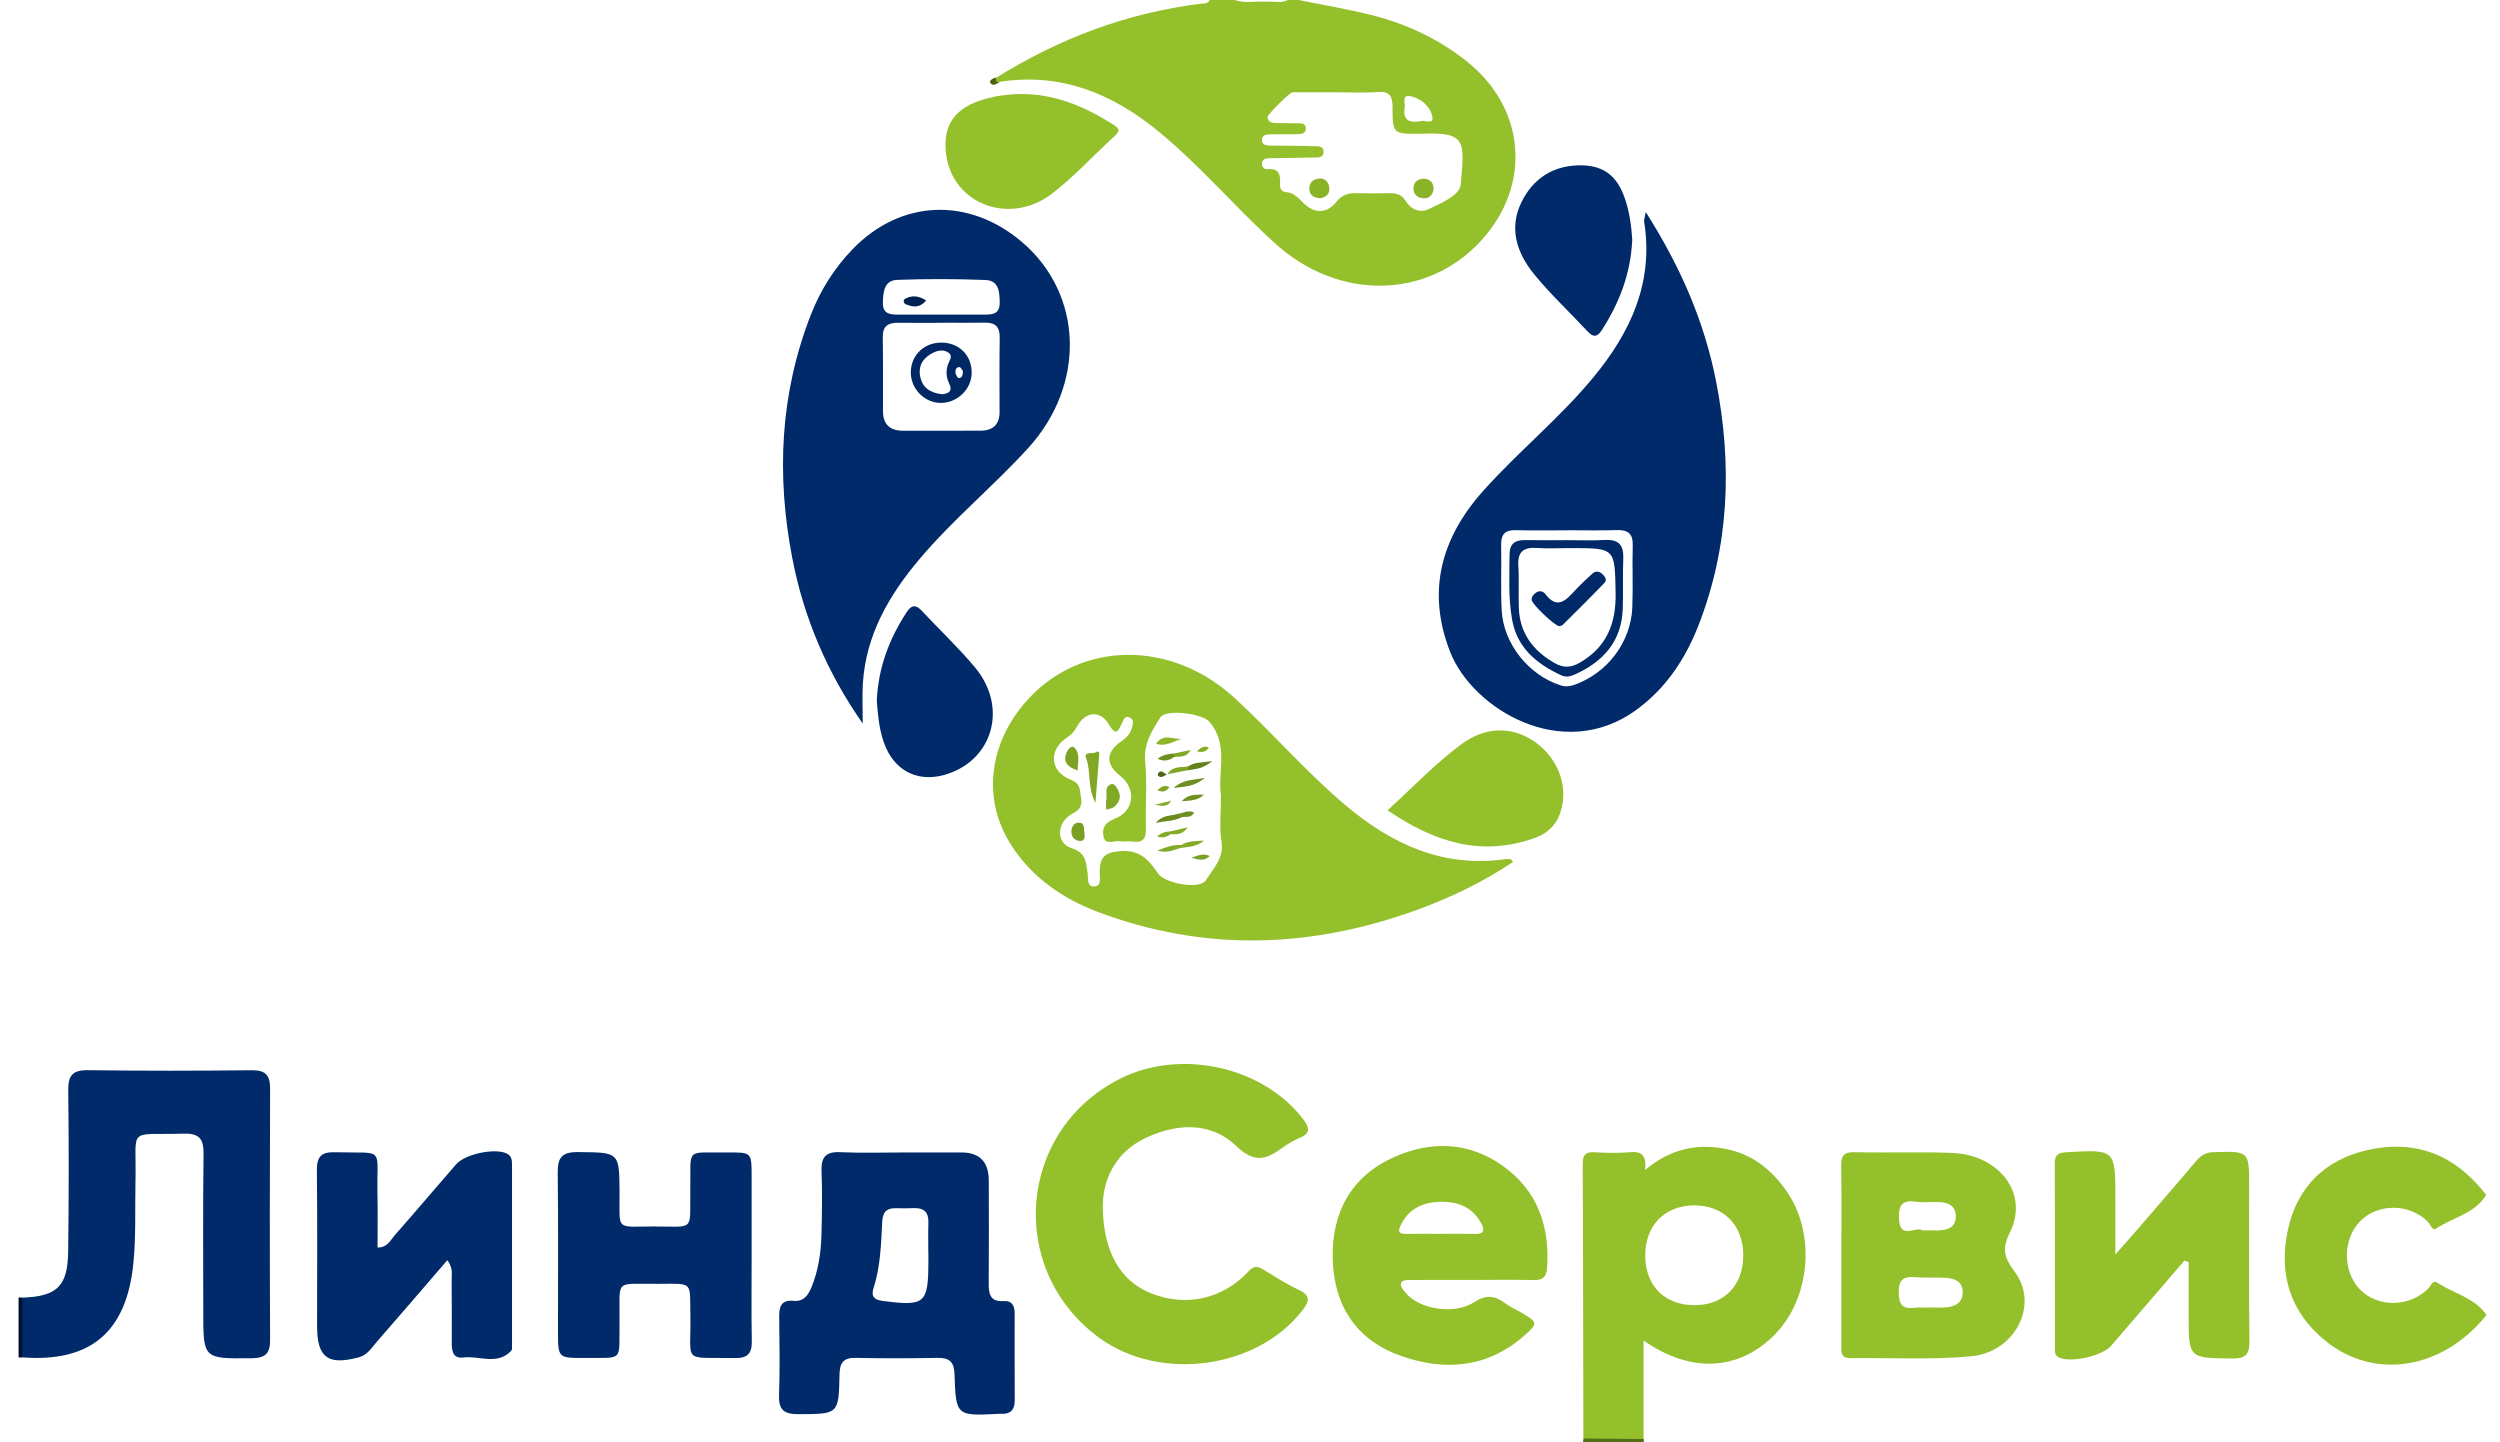
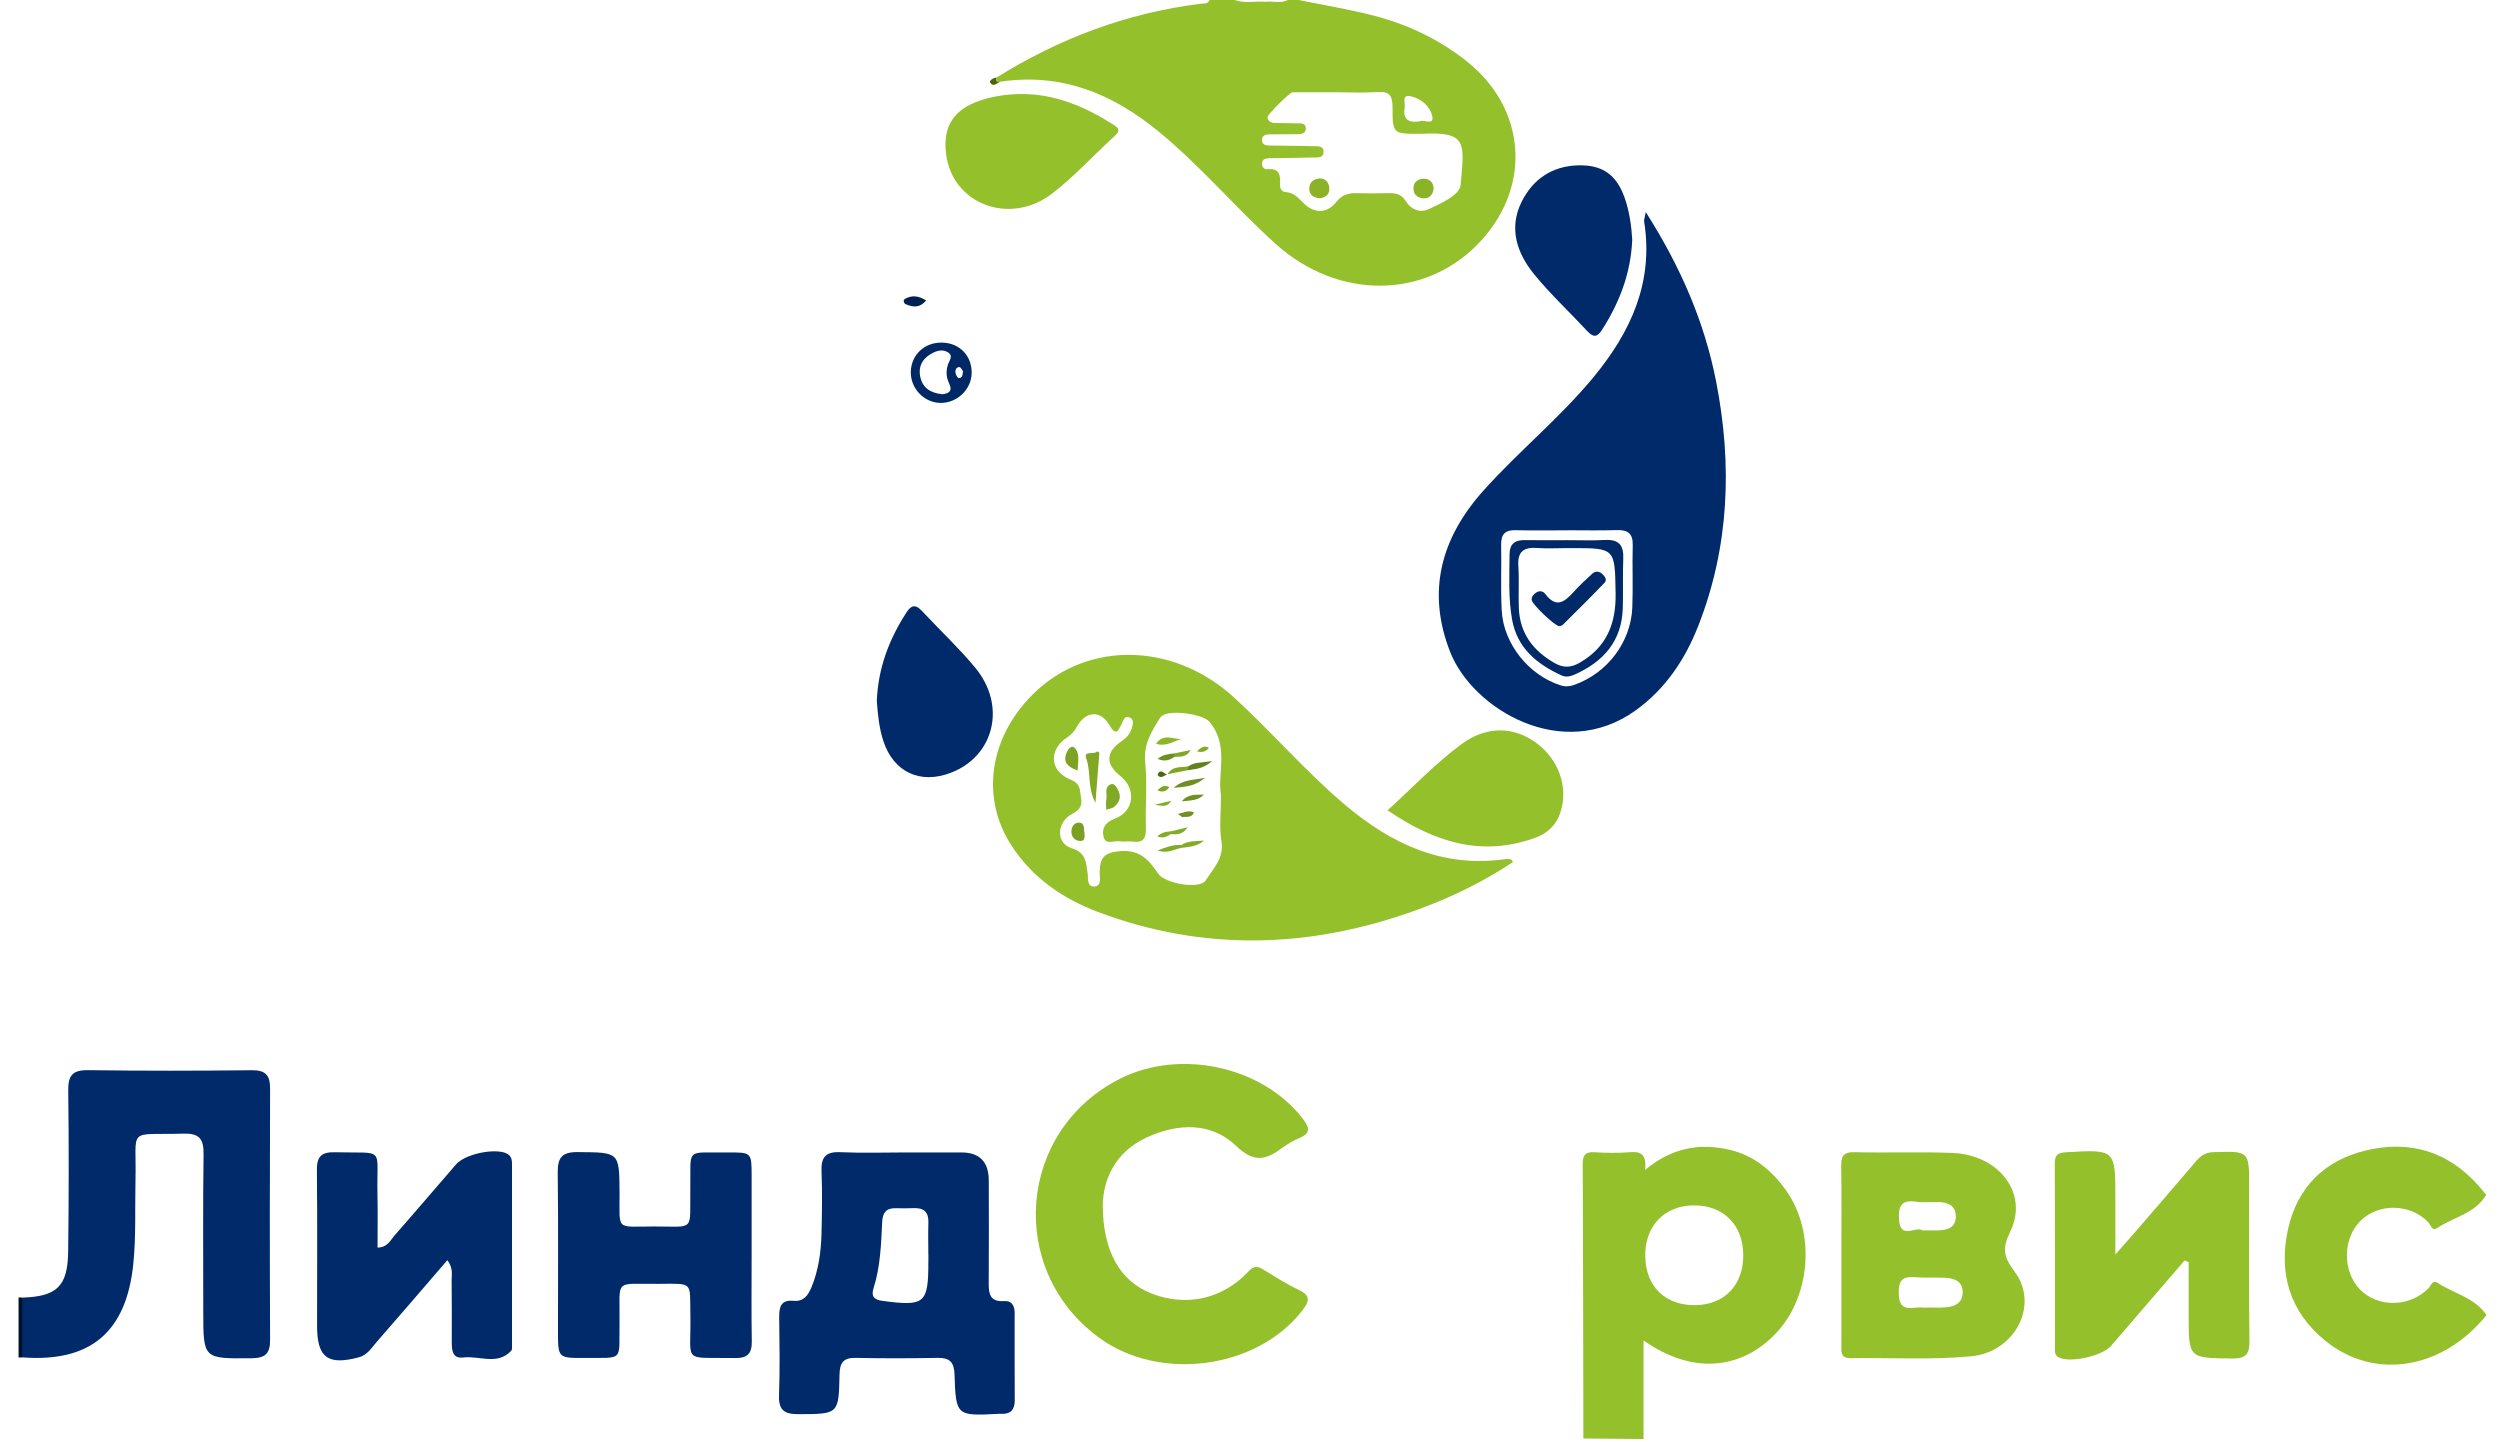
<svg xmlns="http://www.w3.org/2000/svg" width="78" height="45" viewBox="0 0 78 45" fill="none">
  <path d="M0.692 42.352C0.654 42.352 0.616 42.353 0.579 42.354C0.579 41.729 0.579 41.103 0.579 40.479C0.619 40.481 0.657 40.483 0.697 40.486C1.07 40.989 1.068 41.859 0.692 42.352Z" fill="#00112C" />
-   <path d="M51.283 44.896C51.295 44.932 51.292 44.967 51.275 45H49.39C49.394 44.96 49.398 44.921 49.404 44.881C49.917 44.509 50.79 44.516 51.283 44.897V44.896Z" fill="#556F19" />
  <path d="M0.692 42.352C0.694 41.729 0.695 41.107 0.697 40.486C1.779 40.448 2.113 40.135 2.127 39.045C2.148 37.374 2.15 35.702 2.129 34.031C2.123 33.559 2.256 33.382 2.754 33.389C4.452 33.413 6.152 33.41 7.853 33.391C8.294 33.387 8.428 33.552 8.427 33.971C8.416 36.58 8.415 39.189 8.427 41.797C8.43 42.217 8.293 42.373 7.854 42.377C6.342 42.391 6.342 42.406 6.342 40.92C6.342 39.285 6.329 37.651 6.351 36.015C6.358 35.548 6.231 35.355 5.73 35.37C3.934 35.42 4.266 35.13 4.227 36.843C4.208 37.705 4.247 38.566 4.16 39.429C3.945 41.556 2.827 42.513 0.693 42.35L0.692 42.352Z" fill="#002A6A" />
  <path d="M34.406 37.596C34.409 39.073 34.968 39.98 35.925 40.356C37.004 40.781 38.147 40.534 38.949 39.671C39.115 39.491 39.228 39.497 39.411 39.608C39.773 39.829 40.132 40.061 40.513 40.239C40.904 40.423 40.856 40.599 40.628 40.893C39.208 42.719 36.168 43.124 34.276 41.726C31.386 39.588 31.758 35.244 34.966 33.646C36.84 32.712 39.39 33.28 40.639 34.894C40.845 35.161 40.925 35.349 40.539 35.508C40.354 35.584 40.175 35.691 40.012 35.809C39.508 36.179 39.142 36.307 38.563 35.749C37.781 34.998 36.728 35.045 35.762 35.495C34.761 35.962 34.418 36.846 34.407 37.594L34.406 37.596Z" fill="#94C02B" />
  <path d="M13.958 39.316C13.206 40.19 12.49 41.026 11.765 41.854C11.599 42.044 11.466 42.278 11.19 42.35C10.225 42.605 9.893 42.356 9.893 41.372C9.893 39.755 9.904 38.138 9.887 36.522C9.882 36.096 10.013 35.937 10.455 35.95C12.039 35.995 11.747 35.74 11.777 37.25C11.789 37.8 11.78 38.349 11.78 38.924C12.089 38.923 12.181 38.694 12.313 38.543C12.958 37.811 13.588 37.065 14.229 36.329C14.512 36.002 15.435 35.814 15.803 35.986C15.975 36.067 15.975 36.215 15.975 36.358C15.977 38.232 15.976 40.106 15.975 41.981C15.975 42.035 15.983 42.109 15.953 42.142C15.515 42.61 14.954 42.29 14.453 42.354C14.109 42.398 14.095 42.115 14.095 41.866C14.095 41.223 14.099 40.579 14.091 39.937C14.089 39.761 14.145 39.572 13.958 39.318V39.316Z" fill="#002A6A" />
  <path d="M68.159 39.326C67.394 40.214 66.629 41.102 65.865 41.991C65.591 42.309 64.608 42.525 64.247 42.358C64.09 42.285 64.115 42.153 64.115 42.032C64.113 40.12 64.117 38.208 64.109 36.297C64.109 36.031 64.209 35.965 64.466 35.95C66 35.862 66 35.855 66 37.388V39.14C66.269 38.837 66.432 38.654 66.592 38.468C67.23 37.729 67.869 36.991 68.501 36.247C68.649 36.073 68.791 35.956 69.05 35.948C70.174 35.911 70.174 35.902 70.174 37.022C70.174 38.621 70.162 40.221 70.182 41.82C70.187 42.232 70.096 42.392 69.639 42.386C68.286 42.367 68.286 42.389 68.286 41.031V39.382C68.244 39.363 68.202 39.346 68.159 39.327V39.326Z" fill="#94C02B" />
  <path d="M23.451 39.211C23.451 40.092 23.44 40.973 23.456 41.854C23.462 42.231 23.317 42.378 22.935 42.371C21.242 42.343 21.571 42.568 21.54 41.03C21.519 39.978 21.649 40.049 20.55 40.056C19.118 40.066 19.351 39.875 19.329 41.288C19.309 42.495 19.484 42.359 18.227 42.367C17.411 42.373 17.41 42.367 17.409 41.543C17.409 39.891 17.421 38.239 17.401 36.587C17.396 36.121 17.528 35.94 18.027 35.945C19.328 35.957 19.321 35.935 19.33 37.216C19.338 38.412 19.183 38.269 20.393 38.266C21.7 38.264 21.518 38.444 21.538 37.128C21.559 35.774 21.357 35.972 22.708 35.958C23.447 35.95 23.449 35.958 23.451 36.677C23.453 37.522 23.451 38.366 23.451 39.211Z" fill="#002A6A" />
  <path d="M77.571 37.278C77.221 37.868 76.538 37.975 76.021 38.325C75.881 38.42 75.832 38.203 75.75 38.12C75.187 37.551 74.214 37.535 73.654 38.084C73.088 38.641 73.078 39.664 73.633 40.233C74.191 40.804 75.186 40.789 75.766 40.196C75.85 40.113 75.893 39.918 76.051 40.023C76.559 40.36 77.209 40.484 77.579 41.029C76.213 42.728 74.088 43.073 72.564 41.843C71.425 40.924 71.085 39.71 71.389 38.339C71.675 37.049 72.522 36.202 73.819 35.893C75.184 35.567 76.376 35.922 77.322 36.985C77.408 37.08 77.488 37.181 77.57 37.278H77.571Z" fill="#94C02B" />
  <path d="M50.925 7.497C50.878 8.53 50.527 9.442 49.982 10.292C49.826 10.536 49.704 10.525 49.521 10.328C48.97 9.735 48.374 9.181 47.865 8.557C47.328 7.899 47.067 7.125 47.471 6.304C47.817 5.6 48.413 5.185 49.228 5.159C49.989 5.135 50.433 5.449 50.686 6.164C50.84 6.6 50.902 7.053 50.927 7.496L50.925 7.497Z" fill="#002A6A" />
  <path d="M27.356 21.876C27.398 20.829 27.746 19.933 28.288 19.098C28.441 18.863 28.578 18.862 28.763 19.06C29.316 19.652 29.91 20.21 30.427 20.832C31.407 22.015 31.026 23.589 29.665 24.111C28.71 24.477 27.885 24.091 27.565 23.132C27.423 22.708 27.387 22.27 27.357 21.876H27.356Z" fill="#002A69" />
  <path d="M31.821 2.934C32.895 2.92 33.833 3.318 34.719 3.878C34.88 3.979 34.983 4.058 34.786 4.236C34.134 4.831 33.534 5.49 32.839 6.03C31.516 7.055 29.723 6.377 29.52 4.82C29.407 3.956 29.745 3.422 30.572 3.139C30.978 3.002 31.395 2.942 31.823 2.934H31.821Z" fill="#94C02B" />
  <path d="M43.292 25.282C44.075 24.57 44.785 23.816 45.606 23.212C46.267 22.726 47.076 22.612 47.837 23.113C48.546 23.58 48.897 24.394 48.737 25.152C48.636 25.633 48.375 25.968 47.887 26.143C46.211 26.745 44.746 26.271 43.293 25.282H43.292Z" fill="#94C02B" />
  <path d="M31.083 2.423C31.123 2.465 31.164 2.507 31.204 2.548C31.1 2.603 30.984 2.729 30.89 2.571C30.86 2.522 30.98 2.428 31.083 2.422V2.423Z" fill="#4C6316" />
  <path d="M45.769 1.917C44.87 1.204 43.86 0.734 42.757 0.461C42.017 0.278 41.262 0.151 40.514 0H40.182C39.958 0.117 39.718 0.026 39.487 0.055C39.164 0.029 38.836 0.114 38.517 0H37.74C37.684 0.13 37.561 0.104 37.456 0.117C35.155 0.404 33.041 1.203 31.081 2.426C31.056 2.53 31.086 2.582 31.202 2.55C33.112 2.262 34.712 2.92 36.158 4.111C37.457 5.18 38.54 6.468 39.782 7.594C41.756 9.386 44.533 9.351 46.217 7.502C47.8 5.765 47.596 3.369 45.767 1.918L45.769 1.917ZM44.004 3C44.337 3.068 44.624 3.322 44.688 3.635C44.745 3.912 44.419 3.734 44.337 3.776C43.911 3.861 43.766 3.697 43.827 3.348C43.85 3.217 43.725 2.944 44.004 3.002V3ZM45.572 5.761C45.545 6.092 44.967 6.34 44.578 6.524C44.291 6.66 44.016 6.526 43.86 6.275C43.717 6.042 43.529 6.022 43.3 6.027C42.986 6.035 42.672 6.037 42.359 6.027C42.091 6.019 41.884 6.06 41.694 6.299C41.408 6.659 41.024 6.675 40.688 6.353C40.514 6.187 40.378 6.008 40.112 5.992C39.984 5.984 39.929 5.872 39.936 5.751C39.956 5.462 39.917 5.238 39.537 5.279C39.433 5.29 39.367 5.194 39.373 5.097C39.382 4.955 39.505 4.938 39.618 4.936C40.061 4.928 40.503 4.929 40.946 4.914C41.081 4.91 41.286 4.95 41.294 4.744C41.3 4.531 41.093 4.566 40.958 4.562C40.516 4.546 40.073 4.549 39.63 4.541C39.518 4.539 39.388 4.532 39.375 4.392C39.358 4.217 39.494 4.192 39.632 4.191C39.909 4.19 40.186 4.191 40.462 4.187C40.594 4.185 40.75 4.172 40.742 4.001C40.734 3.819 40.562 3.853 40.442 3.848C40.222 3.838 40 3.847 39.779 3.838C39.664 3.834 39.56 3.791 39.546 3.656C39.537 3.578 40.242 2.879 40.328 2.879C40.79 2.877 41.25 2.879 41.712 2.879C42.136 2.879 42.562 2.902 42.985 2.871C43.365 2.844 43.447 3.003 43.447 3.347C43.447 4.176 43.463 4.176 44.298 4.175C44.317 4.175 44.335 4.175 44.354 4.175C45.803 4.097 45.68 4.466 45.574 5.763L45.572 5.761Z" fill="#94C02B" />
-   <path d="M31.878 7.544C30.218 6.138 28.103 6.223 26.605 7.771C26.037 8.358 25.604 9.043 25.305 9.804C24.331 12.289 24.22 14.844 24.724 17.438C25.085 19.294 25.818 21.005 26.918 22.576C26.918 22.162 26.897 21.747 26.921 21.334C27.014 19.817 27.729 18.581 28.689 17.443C29.736 16.202 30.996 15.17 32.086 13.972C33.881 11.997 33.803 9.175 31.877 7.544H31.878ZM27.993 8.732C28.912 8.698 29.834 8.7 30.753 8.736C31.16 8.753 31.188 9.104 31.191 9.438C31.194 9.829 30.93 9.815 30.664 9.815C30.222 9.815 29.78 9.815 29.338 9.815C28.896 9.815 28.491 9.814 28.067 9.815C27.798 9.816 27.536 9.821 27.546 9.434C27.555 9.104 27.588 8.748 27.993 8.732ZM31.187 12.851C31.187 13.234 30.989 13.434 30.608 13.436C29.796 13.442 28.983 13.44 28.171 13.438C27.765 13.438 27.55 13.238 27.549 12.831C27.546 12.059 27.555 11.288 27.543 10.516C27.537 10.172 27.712 10.067 28.022 10.071C28.483 10.076 28.945 10.072 29.407 10.072V10.069C29.849 10.069 30.293 10.075 30.736 10.067C31.062 10.063 31.197 10.207 31.191 10.535C31.178 11.307 31.186 12.078 31.186 12.849L31.187 12.851Z" fill="#002A6A" />
  <path d="M53.542 11.899C53.178 10.043 52.439 8.332 51.348 6.617C51.313 6.81 51.289 6.863 51.297 6.911C51.599 8.803 50.883 10.36 49.709 11.778C48.662 13.045 47.378 14.084 46.285 15.305C44.962 16.781 44.501 18.453 45.248 20.348C45.95 22.124 48.749 23.806 51.032 22.164C51.957 21.497 52.571 20.583 52.981 19.54C53.958 17.054 54.05 14.491 53.542 11.899ZM50.929 18.945C50.884 20.039 50.151 20.999 49.121 21.367C48.976 21.419 48.844 21.431 48.692 21.383C47.7 21.068 46.907 20.089 46.853 19.04C46.817 18.362 46.851 17.68 46.836 17.002C46.83 16.677 46.951 16.533 47.288 16.542C47.823 16.556 48.36 16.546 48.895 16.546V16.544C49.412 16.544 49.93 16.556 50.446 16.539C50.797 16.528 50.951 16.653 50.941 17.016C50.923 17.658 50.954 18.303 50.928 18.945H50.929Z" fill="#002A6A" />
  <path d="M47.144 26.814C47.089 26.806 47.034 26.795 46.981 26.803C45.015 27.087 43.413 26.334 41.958 25.105C40.73 24.066 39.686 22.844 38.502 21.761C36.535 19.966 33.736 19.987 32.061 21.832C30.844 23.173 30.635 24.935 31.542 26.355C32.191 27.372 33.146 28.034 34.252 28.451C37.575 29.704 40.904 29.592 44.216 28.386C45.267 28.003 46.27 27.52 47.207 26.894C47.163 26.836 47.155 26.815 47.144 26.813V26.814ZM37.623 27.464C37.435 27.762 36.351 27.57 36.135 27.258C35.852 26.849 35.585 26.503 34.946 26.555C34.439 26.597 34.322 26.768 34.31 27.194C34.306 27.359 34.385 27.639 34.15 27.658C33.897 27.679 33.959 27.396 33.932 27.23C33.878 26.899 33.892 26.607 33.429 26.461C32.935 26.304 32.962 25.648 33.459 25.388C33.712 25.256 33.772 25.118 33.726 24.879C33.683 24.662 33.731 24.453 33.408 24.327C32.749 24.07 32.705 23.397 33.292 23.01C33.438 22.914 33.523 22.812 33.605 22.664C33.865 22.193 34.329 22.145 34.599 22.604C34.834 23.007 34.892 22.782 35.006 22.565C35.055 22.472 35.083 22.327 35.228 22.379C35.393 22.438 35.348 22.583 35.316 22.708C35.267 22.897 35.138 23.025 34.983 23.132C34.497 23.468 34.487 23.843 34.953 24.209C35.456 24.603 35.397 25.305 34.792 25.538C34.474 25.662 34.371 25.835 34.431 26.104C34.496 26.387 34.767 26.211 34.943 26.248C35.067 26.273 35.203 26.237 35.329 26.256C35.689 26.31 35.762 26.14 35.752 25.818C35.731 25.139 35.798 24.454 35.73 23.782C35.672 23.217 35.934 22.807 36.202 22.386C36.382 22.105 37.52 22.268 37.728 22.513C38.362 23.254 37.976 24.125 38.094 24.802C38.094 25.369 38.038 25.819 38.109 26.247C38.196 26.777 37.851 27.099 37.622 27.464H37.623Z" fill="#94C02B" />
  <path d="M31.659 40.984C31.659 40.753 31.586 40.576 31.315 40.594C30.888 40.621 30.845 40.367 30.848 40.033C30.857 38.967 30.852 37.901 30.85 36.836C30.85 36.25 30.564 35.956 29.993 35.956C29.42 35.956 28.846 35.956 28.274 35.956C27.59 35.956 26.904 35.98 26.223 35.948C25.749 35.925 25.614 36.114 25.632 36.557C25.658 37.199 25.646 37.844 25.631 38.486C25.616 39.056 25.542 39.621 25.32 40.157C25.215 40.409 25.079 40.617 24.757 40.586C24.362 40.547 24.307 40.781 24.311 41.1C24.321 41.909 24.335 42.718 24.306 43.526C24.288 43.988 24.459 44.124 24.912 44.122C26.157 44.116 26.169 44.134 26.193 42.89C26.2 42.519 26.311 42.357 26.701 42.366C27.551 42.384 28.401 42.381 29.251 42.366C29.628 42.359 29.768 42.496 29.781 42.878C29.824 44.181 29.836 44.181 31.169 44.111C31.188 44.111 31.206 44.108 31.224 44.111C31.526 44.129 31.662 43.989 31.66 43.687C31.655 42.786 31.657 41.886 31.657 40.985L31.659 40.984ZM28.965 39.352C28.965 40.678 28.86 40.763 27.532 40.587C27.258 40.551 27.176 40.437 27.255 40.19C27.468 39.52 27.491 38.824 27.524 38.132C27.537 37.838 27.645 37.688 27.949 37.696C28.133 37.7 28.317 37.703 28.5 37.694C28.822 37.678 28.976 37.816 28.966 38.145C28.955 38.474 28.964 38.803 28.964 39.132H28.966V39.351L28.965 39.352Z" fill="#002A6A" />
  <path d="M55.729 37.144C55.288 36.524 54.726 36.055 53.975 35.876C53.038 35.653 52.158 35.806 51.326 36.504C51.379 36.034 51.208 35.918 50.858 35.948C50.49 35.979 50.118 35.973 49.749 35.95C49.445 35.931 49.38 36.057 49.381 36.334C49.394 39.183 49.396 42.032 49.401 44.881C50.027 44.886 50.654 44.892 51.279 44.897V41.823C52.75 42.859 54.241 42.762 55.344 41.667C56.496 40.524 56.669 38.467 55.727 37.145L55.729 37.144ZM52.906 40.721C51.961 40.737 51.347 40.145 51.332 39.198C51.315 38.257 51.926 37.614 52.845 37.608C53.773 37.601 54.389 38.221 54.39 39.163C54.391 40.093 53.807 40.704 52.906 40.721Z" fill="#94C02B" />
-   <path d="M46.891 36.377C45.823 35.615 44.635 35.586 43.475 36.11C42.146 36.713 41.551 37.833 41.58 39.261C41.61 40.702 42.288 41.783 43.655 42.284C45.028 42.788 46.385 42.698 47.545 41.682C48.009 41.276 47.988 41.251 47.396 40.914C47.251 40.831 47.097 40.764 46.965 40.665C46.645 40.427 46.383 40.376 45.995 40.628C45.362 41.039 44.253 40.838 43.851 40.329C43.775 40.232 43.651 40.116 43.736 39.993C43.778 39.933 43.932 39.936 44.037 39.936C44.665 39.932 45.292 39.934 45.92 39.934C46.566 39.934 47.212 39.923 47.857 39.938C48.145 39.945 48.25 39.827 48.269 39.557C48.357 38.26 47.973 37.151 46.889 36.376L46.891 36.377ZM46.005 38.498C45.639 38.489 45.272 38.496 44.904 38.496C44.556 38.496 44.208 38.493 43.859 38.497C43.644 38.5 43.608 38.421 43.699 38.233C43.951 37.709 44.389 37.508 44.944 37.497C45.499 37.486 45.95 37.667 46.221 38.181C46.349 38.425 46.259 38.506 46.005 38.499V38.498Z" fill="#94C02B" />
  <path d="M62.864 39.685C62.508 39.208 62.457 38.967 62.725 38.413C63.296 37.227 62.368 36.029 60.908 35.971C59.895 35.931 58.879 35.974 57.865 35.948C57.499 35.938 57.44 36.09 57.446 36.401C57.46 37.3 57.451 38.199 57.451 39.097C57.451 40.051 57.45 41.005 57.451 41.959C57.451 42.156 57.41 42.377 57.734 42.374C58.988 42.358 60.25 42.433 61.494 42.317C62.868 42.191 63.629 40.715 62.864 39.687V39.685ZM59.777 37.493C60.01 37.527 60.253 37.496 60.491 37.504C60.775 37.513 61.011 37.613 61.021 37.933C61.032 38.294 60.774 38.382 60.469 38.388C60.322 38.39 60.176 38.388 59.981 38.388C59.788 38.239 59.286 38.702 59.249 38.042C59.227 37.634 59.319 37.427 59.777 37.493ZM60.688 40.791C60.505 40.804 60.32 40.793 60.136 40.793V40.799C60.007 40.799 59.875 40.785 59.748 40.801C59.37 40.853 59.242 40.718 59.24 40.323C59.238 39.915 59.394 39.818 59.76 39.849C60.071 39.875 60.386 39.85 60.699 39.868C60.976 39.883 61.229 39.975 61.235 40.303C61.243 40.653 60.993 40.77 60.688 40.792V40.791Z" fill="#94C02B" />
  <path d="M41.19 6.185C41.003 6.174 40.862 6.104 40.85 5.903C40.839 5.707 40.961 5.594 41.143 5.571C41.342 5.546 41.456 5.68 41.474 5.856C41.493 6.043 41.38 6.158 41.19 6.184V6.185Z" fill="#8AB328" />
  <path d="M44.729 5.913C44.691 6.089 44.592 6.205 44.392 6.185C44.199 6.165 44.09 6.042 44.1 5.857C44.11 5.661 44.266 5.567 44.442 5.577C44.621 5.588 44.736 5.708 44.729 5.913Z" fill="#8AB328" />
  <path d="M28.896 9.375C28.689 9.621 28.479 9.58 28.27 9.497C28.189 9.465 28.169 9.362 28.237 9.324C28.438 9.212 28.647 9.215 28.896 9.375Z" fill="#002052" />
  <path d="M34.3 23.495C34.263 23.979 34.225 24.464 34.178 25.05C33.915 24.55 34.047 24.081 33.89 23.663C33.803 23.432 34.074 23.528 34.184 23.476C34.23 23.433 34.27 23.437 34.3 23.496V23.495Z" fill="#81A725" />
  <path d="M34.513 25.262C34.513 25.102 34.5 25.026 34.516 24.958C34.554 24.791 34.438 24.566 34.651 24.471C34.76 24.423 34.835 24.551 34.886 24.652C34.997 24.87 34.924 25.042 34.75 25.182C34.7 25.222 34.622 25.227 34.512 25.262H34.513Z" fill="#82A926" />
  <path d="M33.62 24.039C33.281 23.922 33.162 23.753 33.279 23.475C33.321 23.377 33.429 23.238 33.519 23.325C33.706 23.506 33.63 23.762 33.621 24.039H33.62Z" fill="#7EA324" />
  <path d="M33.837 25.989C33.839 26.105 33.861 26.24 33.706 26.238C33.547 26.236 33.437 26.129 33.428 25.968C33.419 25.81 33.504 25.662 33.664 25.666C33.864 25.672 33.8 25.875 33.837 25.989Z" fill="#7A9F23" />
  <path d="M36.866 23.051C36.618 23.127 36.383 23.302 36.067 23.207C36.31 22.858 36.616 23.083 36.866 23.051Z" fill="#8CB528" />
  <path d="M37.6 24.266C37.25 24.551 36.975 24.544 36.618 24.581C36.914 24.315 37.197 24.348 37.6 24.266Z" fill="#6F8F20" />
  <path d="M36.867 25C37.102 24.743 37.345 24.808 37.564 24.79C37.394 24.97 37.172 24.977 36.867 25Z" fill="#6F9020" />
  <path d="M36.854 26.366C37.072 26.227 37.32 26.246 37.564 26.226C37.36 26.411 37.103 26.42 36.855 26.454C36.777 26.426 36.777 26.396 36.855 26.367L36.854 26.366Z" fill="#85AB26" />
  <path d="M37.071 23.914C37.258 23.774 37.471 23.8 37.821 23.746C37.521 24 37.286 23.99 37.071 24.03C36.984 23.991 36.984 23.953 37.071 23.914Z" fill="#63811C" />
-   <path d="M36.878 25.491C36.653 25.618 36.404 25.607 36.058 25.674C36.301 25.401 36.552 25.467 36.747 25.39C36.795 25.418 36.867 25.416 36.877 25.491H36.878Z" fill="#6B8B1F" />
  <path d="M36.854 26.366C36.854 26.395 36.854 26.425 36.854 26.453C36.633 26.504 36.424 26.638 36.114 26.537C36.391 26.427 36.608 26.346 36.854 26.366Z" fill="#83AA26" />
  <path d="M36.542 24.983C36.439 25.162 36.317 25.166 36.035 25.106C36.293 25.044 36.418 25.014 36.542 24.983Z" fill="#84AB26" />
  <path d="M36.878 25.491C36.835 25.457 36.792 25.423 36.748 25.39C36.913 25.374 37.071 25.256 37.254 25.351C37.168 25.53 37.009 25.474 36.878 25.491Z" fill="#6F8F20" />
  <path d="M36.636 23.618C36.479 23.728 36.314 23.771 36.119 23.674C36.278 23.547 36.454 23.522 36.635 23.508C36.723 23.544 36.723 23.581 36.635 23.618H36.636Z" fill="#6E8F20" />
-   <path d="M37.167 26.76C37.409 26.681 37.55 26.617 37.743 26.707C37.582 26.87 37.425 26.835 37.167 26.76Z" fill="#7BA024" />
  <path d="M37.071 23.914C37.071 23.953 37.071 23.991 37.071 24.03C36.856 24.072 36.641 24.114 36.425 24.155V24.16C36.571 23.895 36.838 23.948 37.071 23.913V23.914Z" fill="#80A525" />
  <path d="M37.343 23.441C37.472 23.316 37.575 23.253 37.718 23.327C37.633 23.446 37.524 23.49 37.343 23.441Z" fill="#84AB26" />
  <path d="M36.521 25.94C36.675 25.903 36.829 25.865 37.055 25.811C36.889 26.062 36.701 26.031 36.521 26.027C36.48 26.008 36.466 25.989 36.48 25.969C36.493 25.949 36.506 25.94 36.521 25.94Z" fill="#84AB26" />
  <path d="M36.636 23.618C36.636 23.582 36.636 23.544 36.636 23.508C36.789 23.475 36.943 23.443 37.148 23.399C37.008 23.656 36.806 23.595 36.637 23.618H36.636Z" fill="#81A825" />
  <path d="M36.425 24.156C36.329 24.188 36.245 24.302 36.131 24.203C36.117 24.191 36.124 24.13 36.141 24.112C36.258 23.99 36.327 24.165 36.426 24.161L36.425 24.156Z" fill="#4F6617" />
  <path d="M36.111 24.656C36.22 24.553 36.327 24.473 36.484 24.559C36.387 24.702 36.267 24.73 36.111 24.656Z" fill="#80A524" />
  <path d="M36.521 25.94C36.521 25.969 36.521 25.999 36.521 26.027C36.399 26.119 36.27 26.159 36.105 26.096C36.236 25.978 36.372 25.945 36.521 25.94Z" fill="#83AB26" />
  <path d="M29.39 10.689C28.846 10.679 28.429 11.069 28.417 11.6C28.406 12.119 28.83 12.563 29.341 12.571C29.86 12.578 30.305 12.155 30.316 11.644C30.328 11.101 29.937 10.698 29.39 10.689ZM29.61 11.955C29.736 12.215 29.59 12.279 29.399 12.3C29.02 12.262 28.773 12.09 28.709 11.739C28.643 11.386 28.822 11.141 29.138 10.994C29.276 10.93 29.427 10.906 29.564 10.986C29.757 11.1 29.621 11.24 29.578 11.368C29.511 11.569 29.517 11.766 29.61 11.955ZM29.916 11.798C29.879 11.798 29.824 11.699 29.813 11.64C29.797 11.553 29.827 11.452 29.934 11.453C29.976 11.453 30.018 11.546 30.045 11.578C30.037 11.699 30.021 11.798 29.915 11.796L29.916 11.798Z" fill="#002865" />
  <path d="M50.072 16.847C49.686 16.87 49.298 16.852 48.91 16.853C48.468 16.853 48.025 16.86 47.582 16.851C47.264 16.844 47.099 16.97 47.098 17.299C47.094 17.977 47.057 18.659 47.177 19.331C47.335 20.215 47.945 20.717 48.717 21.072C48.867 21.14 49.005 21.102 49.142 21.04C50.038 20.637 50.601 19.992 50.631 18.976C50.647 18.463 50.625 17.948 50.646 17.435C50.664 17.018 50.514 16.822 50.072 16.848V16.847ZM49.283 20.679C49.017 20.832 48.781 20.845 48.508 20.69C47.834 20.306 47.419 19.762 47.388 18.974C47.37 18.533 47.401 18.092 47.372 17.653C47.343 17.207 47.543 17.066 47.962 17.097C48.273 17.12 48.589 17.101 48.903 17.101C48.939 17.101 48.977 17.101 49.014 17.101C50.404 17.1 50.382 17.101 50.407 18.508C50.424 19.451 50.131 20.192 49.284 20.678L49.283 20.679Z" fill="#002967" />
  <path d="M48.647 19.535C48.519 19.538 47.802 18.857 47.789 18.72C47.779 18.616 47.843 18.551 47.918 18.496C48.027 18.415 48.145 18.441 48.213 18.532C48.58 19.019 48.846 18.743 49.127 18.436C49.299 18.248 49.489 18.073 49.678 17.9C49.769 17.816 49.88 17.814 49.978 17.897C50.064 17.971 50.154 18.085 50.064 18.179C49.636 18.628 49.192 19.064 48.751 19.502C48.728 19.524 48.683 19.526 48.648 19.537L48.647 19.535Z" fill="#002967" />
</svg>